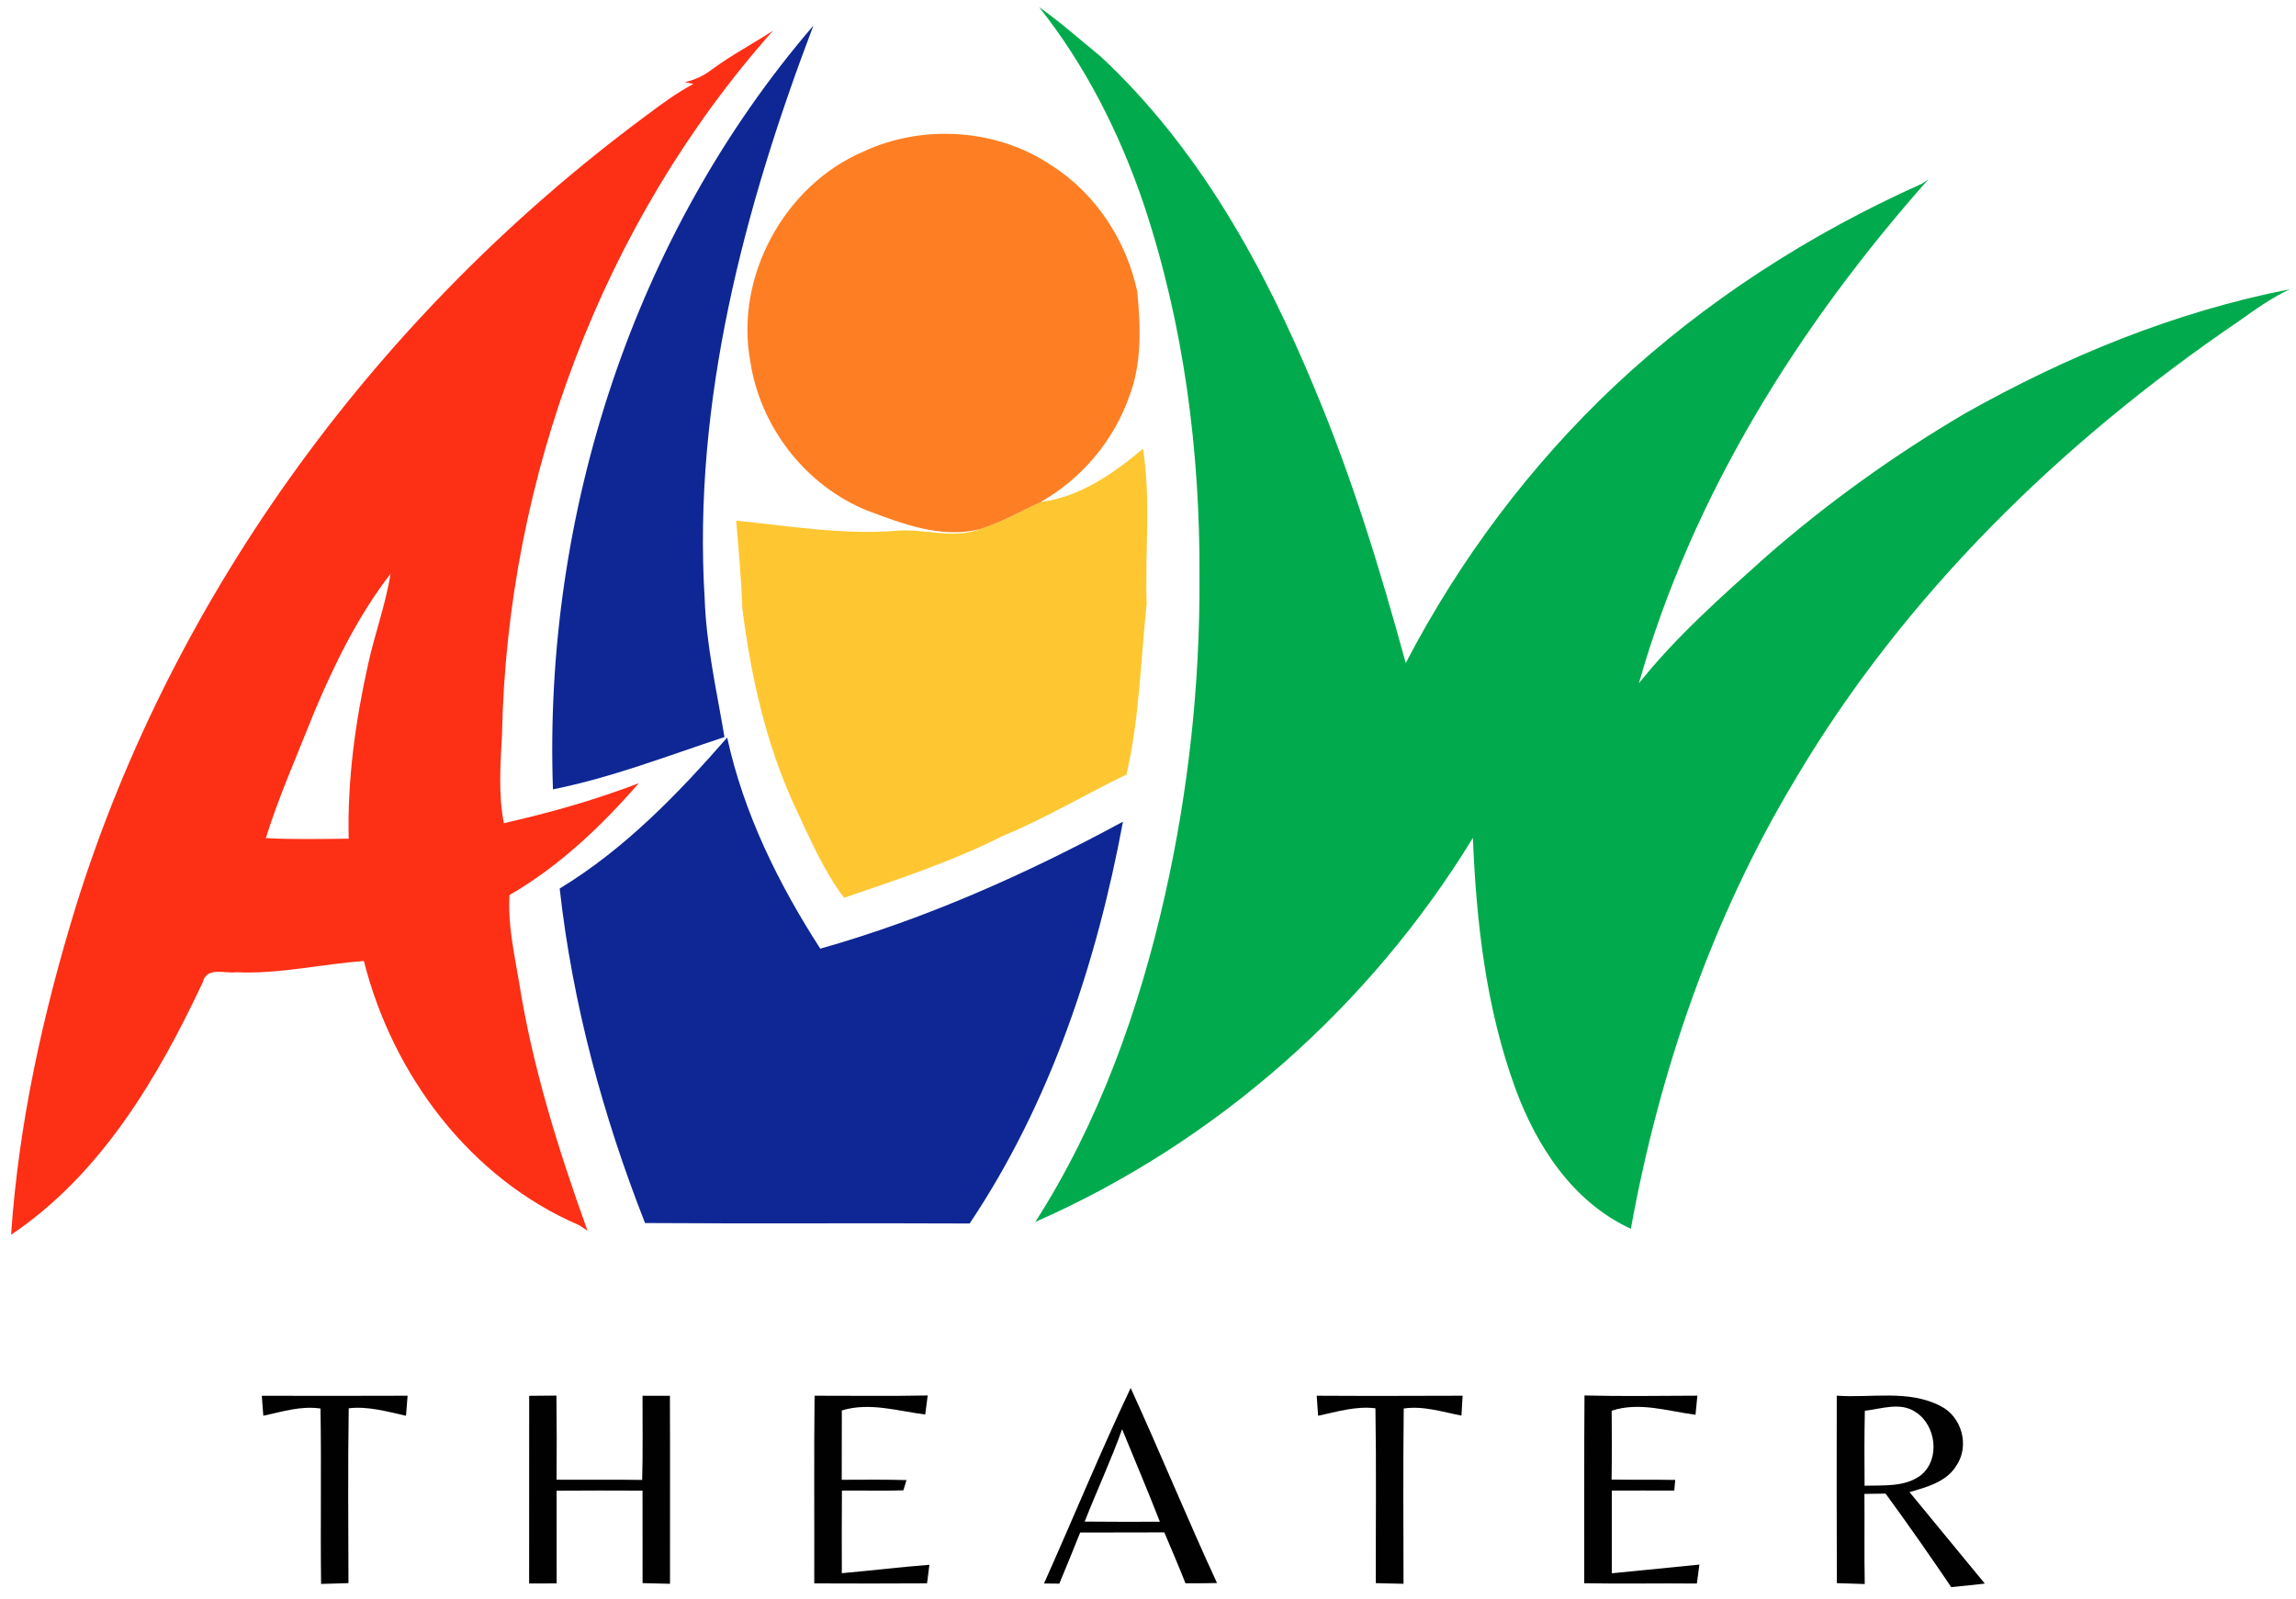
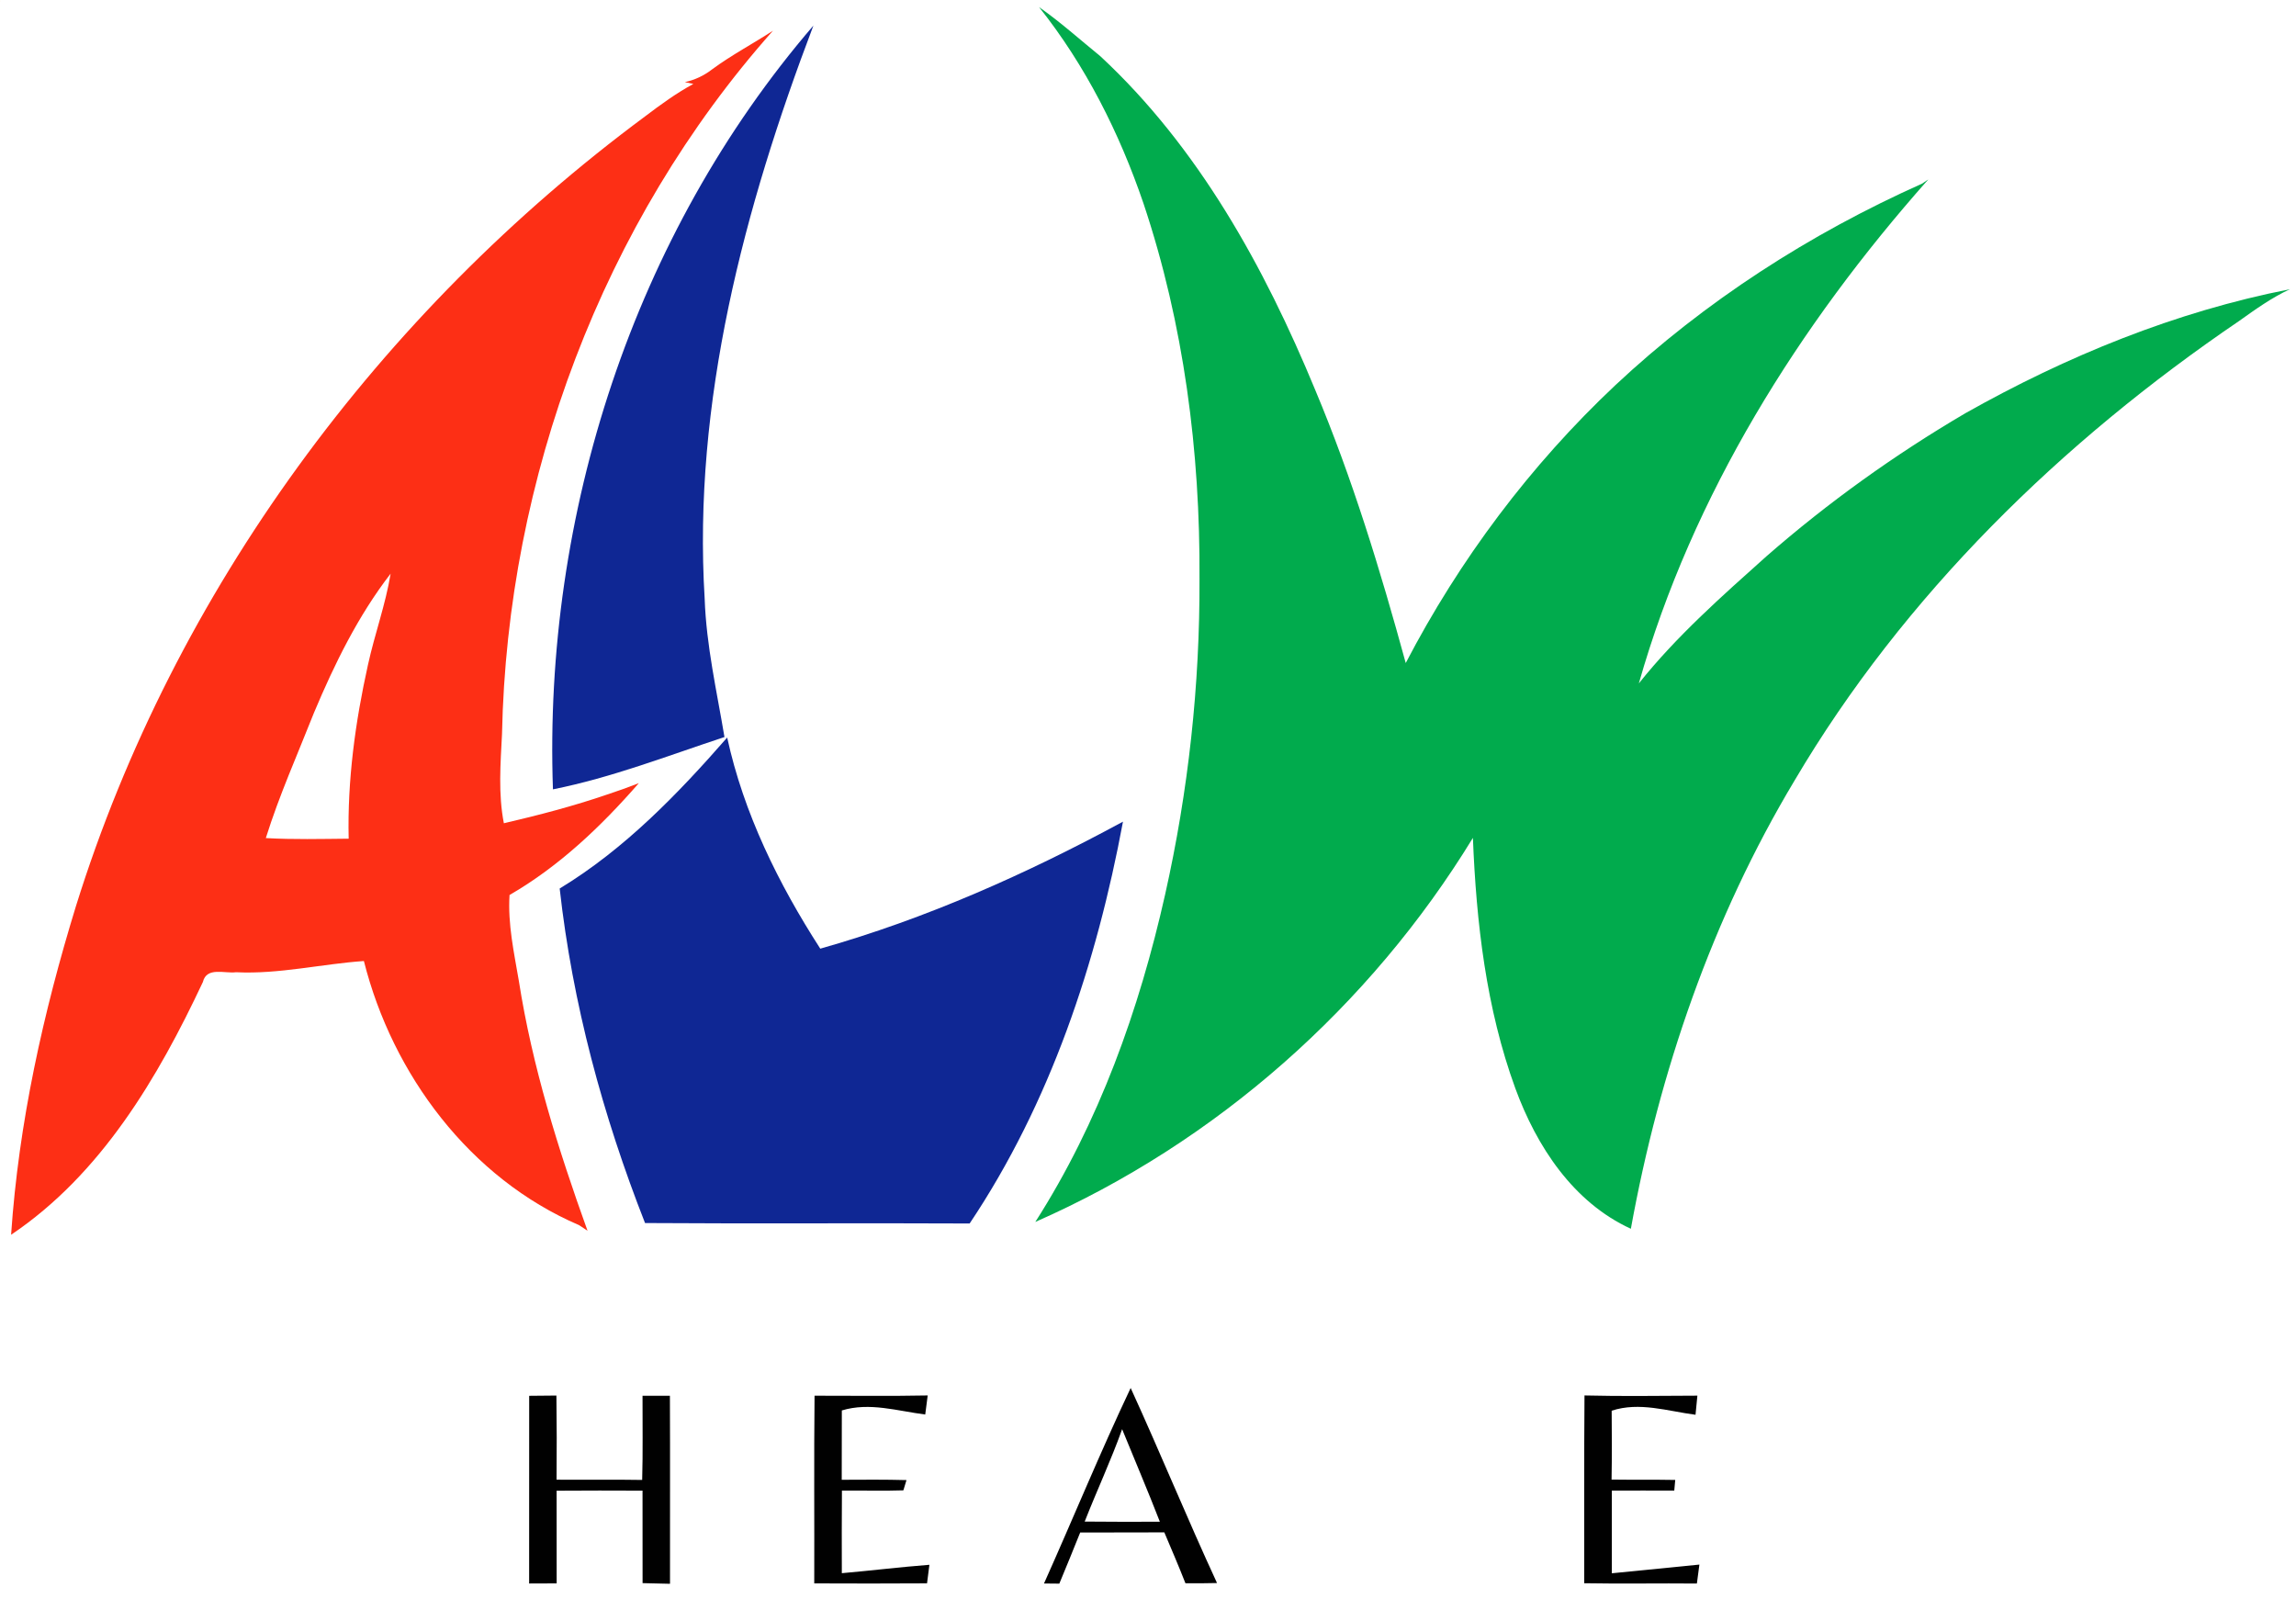
<svg xmlns="http://www.w3.org/2000/svg" width="284.25pt" height="198pt" viewBox="0 0 457 318" version="1.1">
  <g id="#fec732ff">
    <path fill="#fec732" opacity="1.00" d=" M 0.00 0.00 L 0.06 0.00 C 0.05 0.02 0.02 0.05 0.00 0.06 L 0.00 0.00 Z" />
-     <path fill="#fec732" opacity="1.00" d=" M 207.13 99.75 C 214.93 98.76 221.62 94.08 227.50 89.15 C 229.12 99.33 227.87 109.74 228.23 120.02 C 227.03 131.35 226.79 142.86 224.22 154.00 C 215.98 157.94 208.14 162.70 199.67 166.18 C 189.53 171.29 178.73 174.87 168.00 178.52 C 163.80 172.96 161.11 166.51 158.16 160.25 C 152.44 147.88 149.46 134.41 147.76 120.95 C 147.55 115.10 147.02 109.28 146.53 103.46 C 157.00 104.52 167.45 106.26 178.01 105.51 C 183.69 104.87 189.50 107.26 195.03 105.15 C 199.26 103.82 203.12 101.60 207.13 99.75 Z" />
  </g>
  <g id="#feffffff"> </g>
  <g id="#01ab4dff">
    <path fill="#01ab4d" opacity="1.00" d=" M 206.81 1.24 C 211.05 4.21 214.98 7.74 219.01 11.02 C 238.53 29.15 251.66 52.96 261.74 77.34 C 269.16 95.00 274.75 113.35 279.80 131.80 C 290.51 111.23 304.60 92.42 321.50 76.52 C 339.35 59.80 360.23 46.37 382.54 36.40 C 382.85 36.19 383.49 35.76 383.81 35.55 C 358.06 64.57 336.87 98.33 326.20 135.85 C 333.65 126.50 342.70 118.51 351.60 110.55 C 363.86 99.84 377.14 90.33 391.17 82.09 C 411.31 70.73 433.03 61.85 455.78 57.40 C 452.16 59.08 448.92 61.41 445.69 63.71 C 410.39 87.70 378.98 118.27 357.19 155.19 C 340.80 182.53 330.29 213.10 324.61 244.40 C 313.12 239.14 305.84 227.98 301.62 216.47 C 295.80 200.54 293.84 183.46 293.17 166.60 C 272.71 200.09 242.03 227.23 206.07 243.04 C 218.75 223.23 226.76 200.77 231.90 177.91 C 236.53 157.30 238.84 136.18 238.75 115.05 C 238.91 89.78 235.64 64.34 227.60 40.32 C 222.82 26.30 216.05 12.85 206.81 1.24 Z" />
  </g>
  <g id="#0f2794ff">
    <path fill="#0f2794" opacity="1.00" d=" M 110.06 156.94 C 108.13 102.29 126.09 46.56 161.90 4.93 C 148.11 41.22 137.86 79.87 140.26 119.02 C 140.58 128.31 142.67 137.40 144.20 146.53 C 132.90 150.26 121.77 154.60 110.06 156.94 Z" />
    <path fill="#0f2794" opacity="1.00" d=" M 111.40 176.68 C 124.31 168.84 134.87 157.92 144.74 146.63 C 148.02 161.70 154.95 175.75 163.27 188.65 C 184.28 182.70 204.35 173.76 223.52 163.37 C 218.27 191.54 209.04 219.40 193.00 243.35 C 171.46 243.24 149.92 243.41 128.39 243.26 C 119.99 221.88 113.94 199.53 111.40 176.68 Z" />
  </g>
  <g id="#fd2f15ff">
    <path fill="#fd2f15" opacity="1.00" d=" M 141.72 13.65 C 145.58 10.80 149.83 8.56 153.85 5.95 C 119.89 44.16 100.96 95.00 99.92 145.96 C 99.62 151.86 99.15 157.85 100.29 163.69 C 107.24 162.07 114.16 160.27 120.91 157.95 C 123.01 157.26 125.09 156.52 127.15 155.71 C 119.69 164.27 111.31 172.26 101.42 177.97 C 101.05 183.73 102.31 189.41 103.27 195.05 C 105.94 212.09 111.11 228.60 116.94 244.79 C 116.52 244.51 115.67 243.95 115.24 243.67 C 93.54 234.36 78.12 213.71 72.43 191.11 C 63.94 191.70 55.55 193.76 46.98 193.34 C 44.70 193.64 41.13 192.20 40.38 195.29 C 31.41 214.39 20.11 233.56 2.21 245.59 C 3.71 223.35 8.59 201.42 15.13 180.14 C 34.72 117.35 75.71 62.04 128.41 22.99 C 131.48 20.66 134.61 18.38 138.01 16.54 C 137.59 16.45 136.74 16.27 136.32 16.18 C 138.29 15.75 140.12 14.89 141.72 13.65 M 62.49 141.71 C 59.22 149.99 55.57 158.14 52.91 166.64 C 58.40 166.95 63.90 166.81 69.40 166.76 C 69.13 155.11 70.72 143.50 73.24 132.16 C 74.57 126.07 76.74 120.17 77.75 114.01 C 71.27 122.41 66.58 131.97 62.49 141.71 Z" />
  </g>
  <g id="#fe7e23ff">
-     <path fill="#fe7e23" opacity="1.00" d=" M 171.85 30.00 C 183.69 24.50 198.38 25.42 209.24 32.73 C 218.07 38.30 224.24 47.75 226.37 57.92 C 227.02 64.83 227.32 72.10 224.78 78.70 C 221.70 87.54 215.26 95.14 207.13 99.75 C 203.12 101.60 199.26 103.82 195.03 105.15 C 187.38 107.08 179.68 104.11 172.60 101.45 C 160.34 96.48 151.29 84.79 149.34 71.75 C 146.23 54.90 156.12 36.73 171.85 30.00 Z" />
-   </g>
+     </g>
  <g id="#010101ff">
    <path fill="#010101" opacity="1.00" d=" M 207.80 315.00 C 213.60 302.05 218.98 288.91 225.05 276.09 C 230.94 288.96 236.30 302.07 242.24 314.91 C 240.14 314.96 238.05 314.98 235.95 314.95 C 234.62 311.55 233.17 308.19 231.75 304.83 C 226.16 304.83 220.58 304.85 215.00 304.86 C 213.62 308.25 212.28 311.65 210.85 315.03 C 210.08 315.02 208.56 315.01 207.80 315.00 M 223.35 284.29 C 221.13 290.52 218.31 296.52 215.90 302.68 C 220.88 302.73 225.87 302.73 230.86 302.71 C 228.46 296.52 225.85 290.43 223.35 284.29 Z" />
    <path fill="#010101" opacity="1.00" d=" M 105.33 277.65 C 107.13 277.65 108.94 277.63 110.75 277.60 C 110.82 283.18 110.83 288.76 110.78 294.34 C 116.46 294.39 122.14 294.29 127.82 294.39 C 127.98 288.81 127.87 283.22 127.89 277.64 C 129.71 277.64 131.52 277.64 133.34 277.64 C 133.40 290.11 133.34 302.58 133.36 315.06 C 131.54 315.02 129.72 314.98 127.90 314.93 C 127.89 308.80 127.90 302.66 127.89 296.52 C 122.19 296.50 116.49 296.48 110.79 296.53 C 110.81 302.68 110.79 308.83 110.80 314.98 C 108.97 314.99 107.15 314.99 105.32 315.00 C 105.32 302.55 105.31 290.10 105.33 277.65 Z" />
-     <path fill="#010101" opacity="1.00" d=" M 52.41 281.62 C 52.30 280.29 52.21 278.96 52.11 277.64 C 61.79 277.65 71.46 277.68 81.13 277.63 C 81.02 278.95 80.92 280.28 80.81 281.62 C 77.06 280.79 73.30 279.68 69.41 280.13 C 69.23 291.73 69.34 303.33 69.36 314.93 C 67.54 314.97 65.72 315.03 63.91 315.09 C 63.76 303.45 63.99 291.81 63.79 280.18 C 59.91 279.60 56.15 280.81 52.41 281.62 Z" />
    <path fill="#010101" opacity="1.00" d=" M 162.13 277.63 C 169.64 277.62 177.14 277.73 184.65 277.58 C 184.53 278.53 184.28 280.42 184.16 281.37 C 178.65 280.67 173.08 278.88 167.56 280.56 C 167.54 285.16 167.54 289.76 167.54 294.36 C 171.84 294.34 176.14 294.30 180.43 294.42 C 180.28 294.93 179.97 295.95 179.81 296.46 C 175.74 296.60 171.65 296.46 167.58 296.51 C 167.53 301.99 167.55 307.47 167.56 312.95 C 173.37 312.44 179.17 311.73 184.99 311.28 C 184.83 312.51 184.67 313.73 184.52 314.97 C 177.04 315.02 169.55 315.01 162.07 314.98 C 162.11 302.53 162.00 290.08 162.13 277.63 Z" />
-     <path fill="#010101" opacity="1.00" d=" M 262.08 277.63 C 271.76 277.69 281.44 277.66 291.12 277.63 C 291.06 278.62 290.95 280.60 290.89 281.59 C 287.09 280.86 283.31 279.59 279.40 280.18 C 279.27 291.80 279.34 303.43 279.36 315.06 C 277.52 315.02 275.68 314.98 273.84 314.93 C 273.82 303.33 273.96 291.73 273.77 280.13 C 269.88 279.65 266.12 280.82 262.36 281.62 C 262.26 280.29 262.17 278.96 262.08 277.63 Z" />
    <path fill="#010101" opacity="1.00" d=" M 315.33 314.95 C 315.36 302.49 315.28 290.04 315.38 277.58 C 322.87 277.77 330.36 277.64 337.85 277.62 C 337.73 278.88 337.60 280.15 337.48 281.42 C 331.94 280.70 326.32 278.80 320.79 280.61 C 320.83 285.17 320.85 289.75 320.77 294.32 C 324.99 294.38 329.21 294.31 333.44 294.39 C 333.39 294.92 333.30 295.98 333.25 296.51 C 329.11 296.49 324.96 296.50 320.82 296.51 C 320.81 301.99 320.81 307.48 320.82 312.97 C 326.63 312.39 332.44 311.80 338.25 311.24 C 338.12 312.18 337.87 314.07 337.75 315.01 C 330.27 314.93 322.80 315.09 315.33 314.95 Z" />
-     <path fill="#010101" opacity="1.00" d=" M 365.59 277.62 C 372.44 278.12 379.89 276.37 386.24 279.68 C 390.47 281.76 392.07 287.56 389.44 291.48 C 387.48 294.79 383.51 295.80 380.08 296.82 C 385.07 302.89 390.07 308.95 395.06 315.02 C 392.83 315.28 390.61 315.52 388.38 315.72 C 384.12 309.45 379.79 303.23 375.31 297.11 C 373.90 297.14 372.50 297.15 371.10 297.17 C 371.15 303.15 371.05 309.13 371.16 315.11 C 369.30 315.04 367.45 314.99 365.61 314.93 C 365.55 302.49 365.58 290.05 365.59 277.62 M 371.18 280.62 C 371.08 285.59 371.08 290.56 371.13 295.54 C 374.91 295.42 379.17 295.86 382.38 293.42 C 386.24 290.22 385.37 283.48 381.27 280.87 C 378.23 278.82 374.48 280.26 371.18 280.62 Z" />
  </g>
</svg>